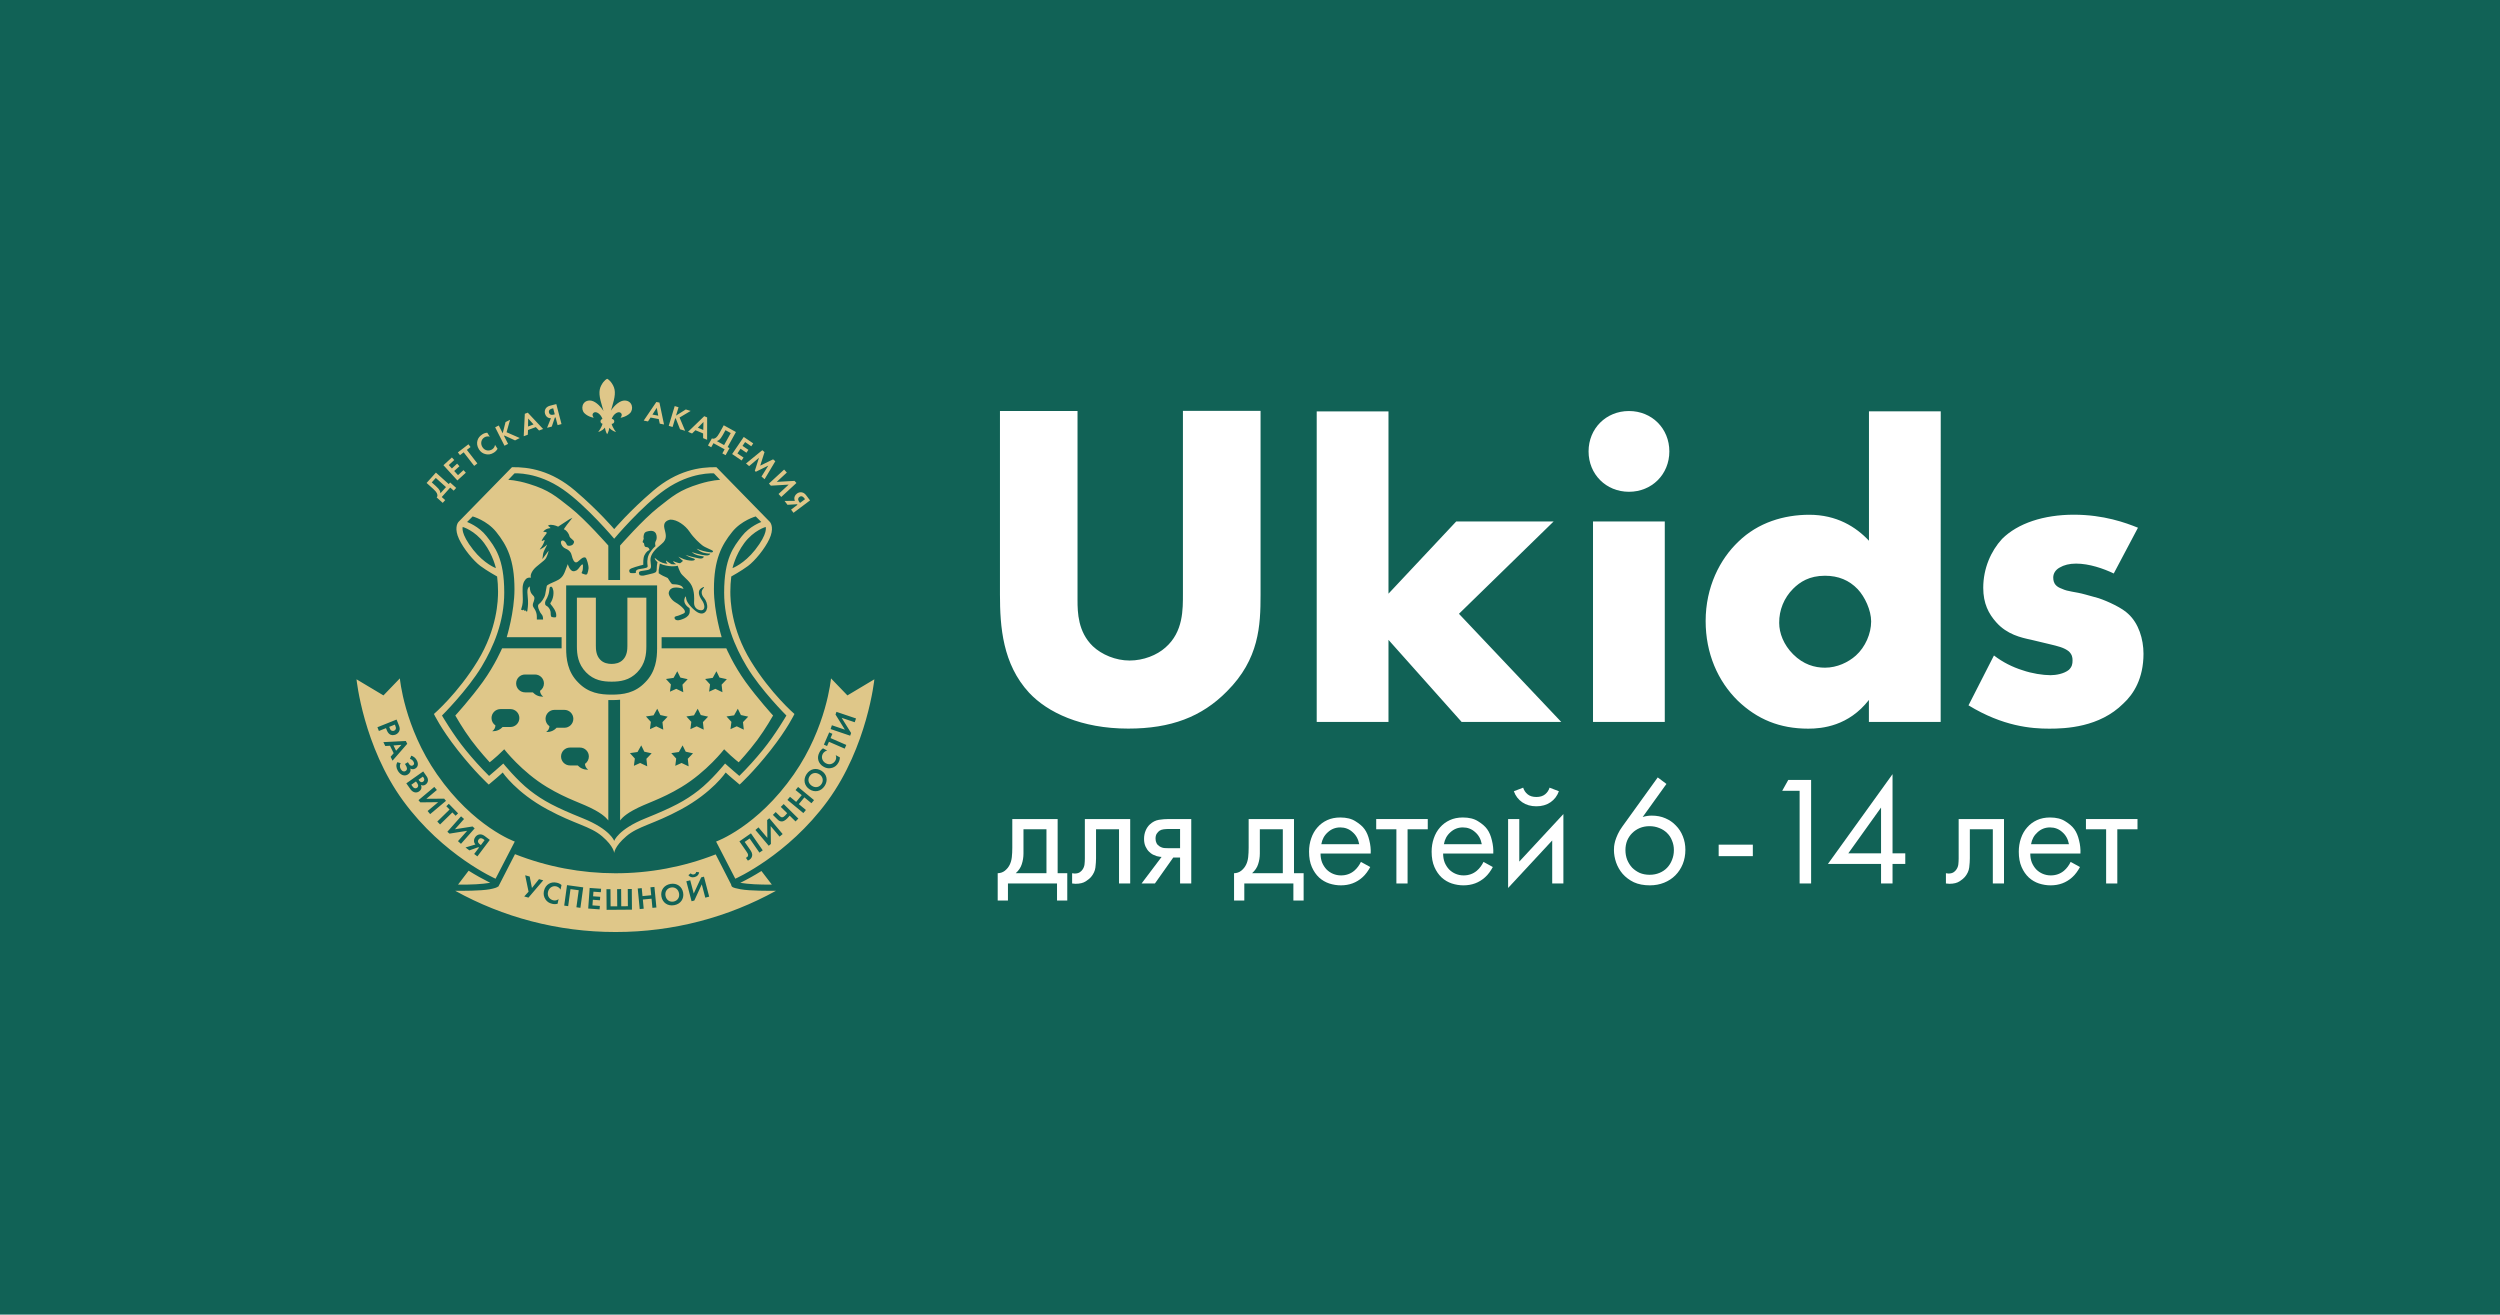
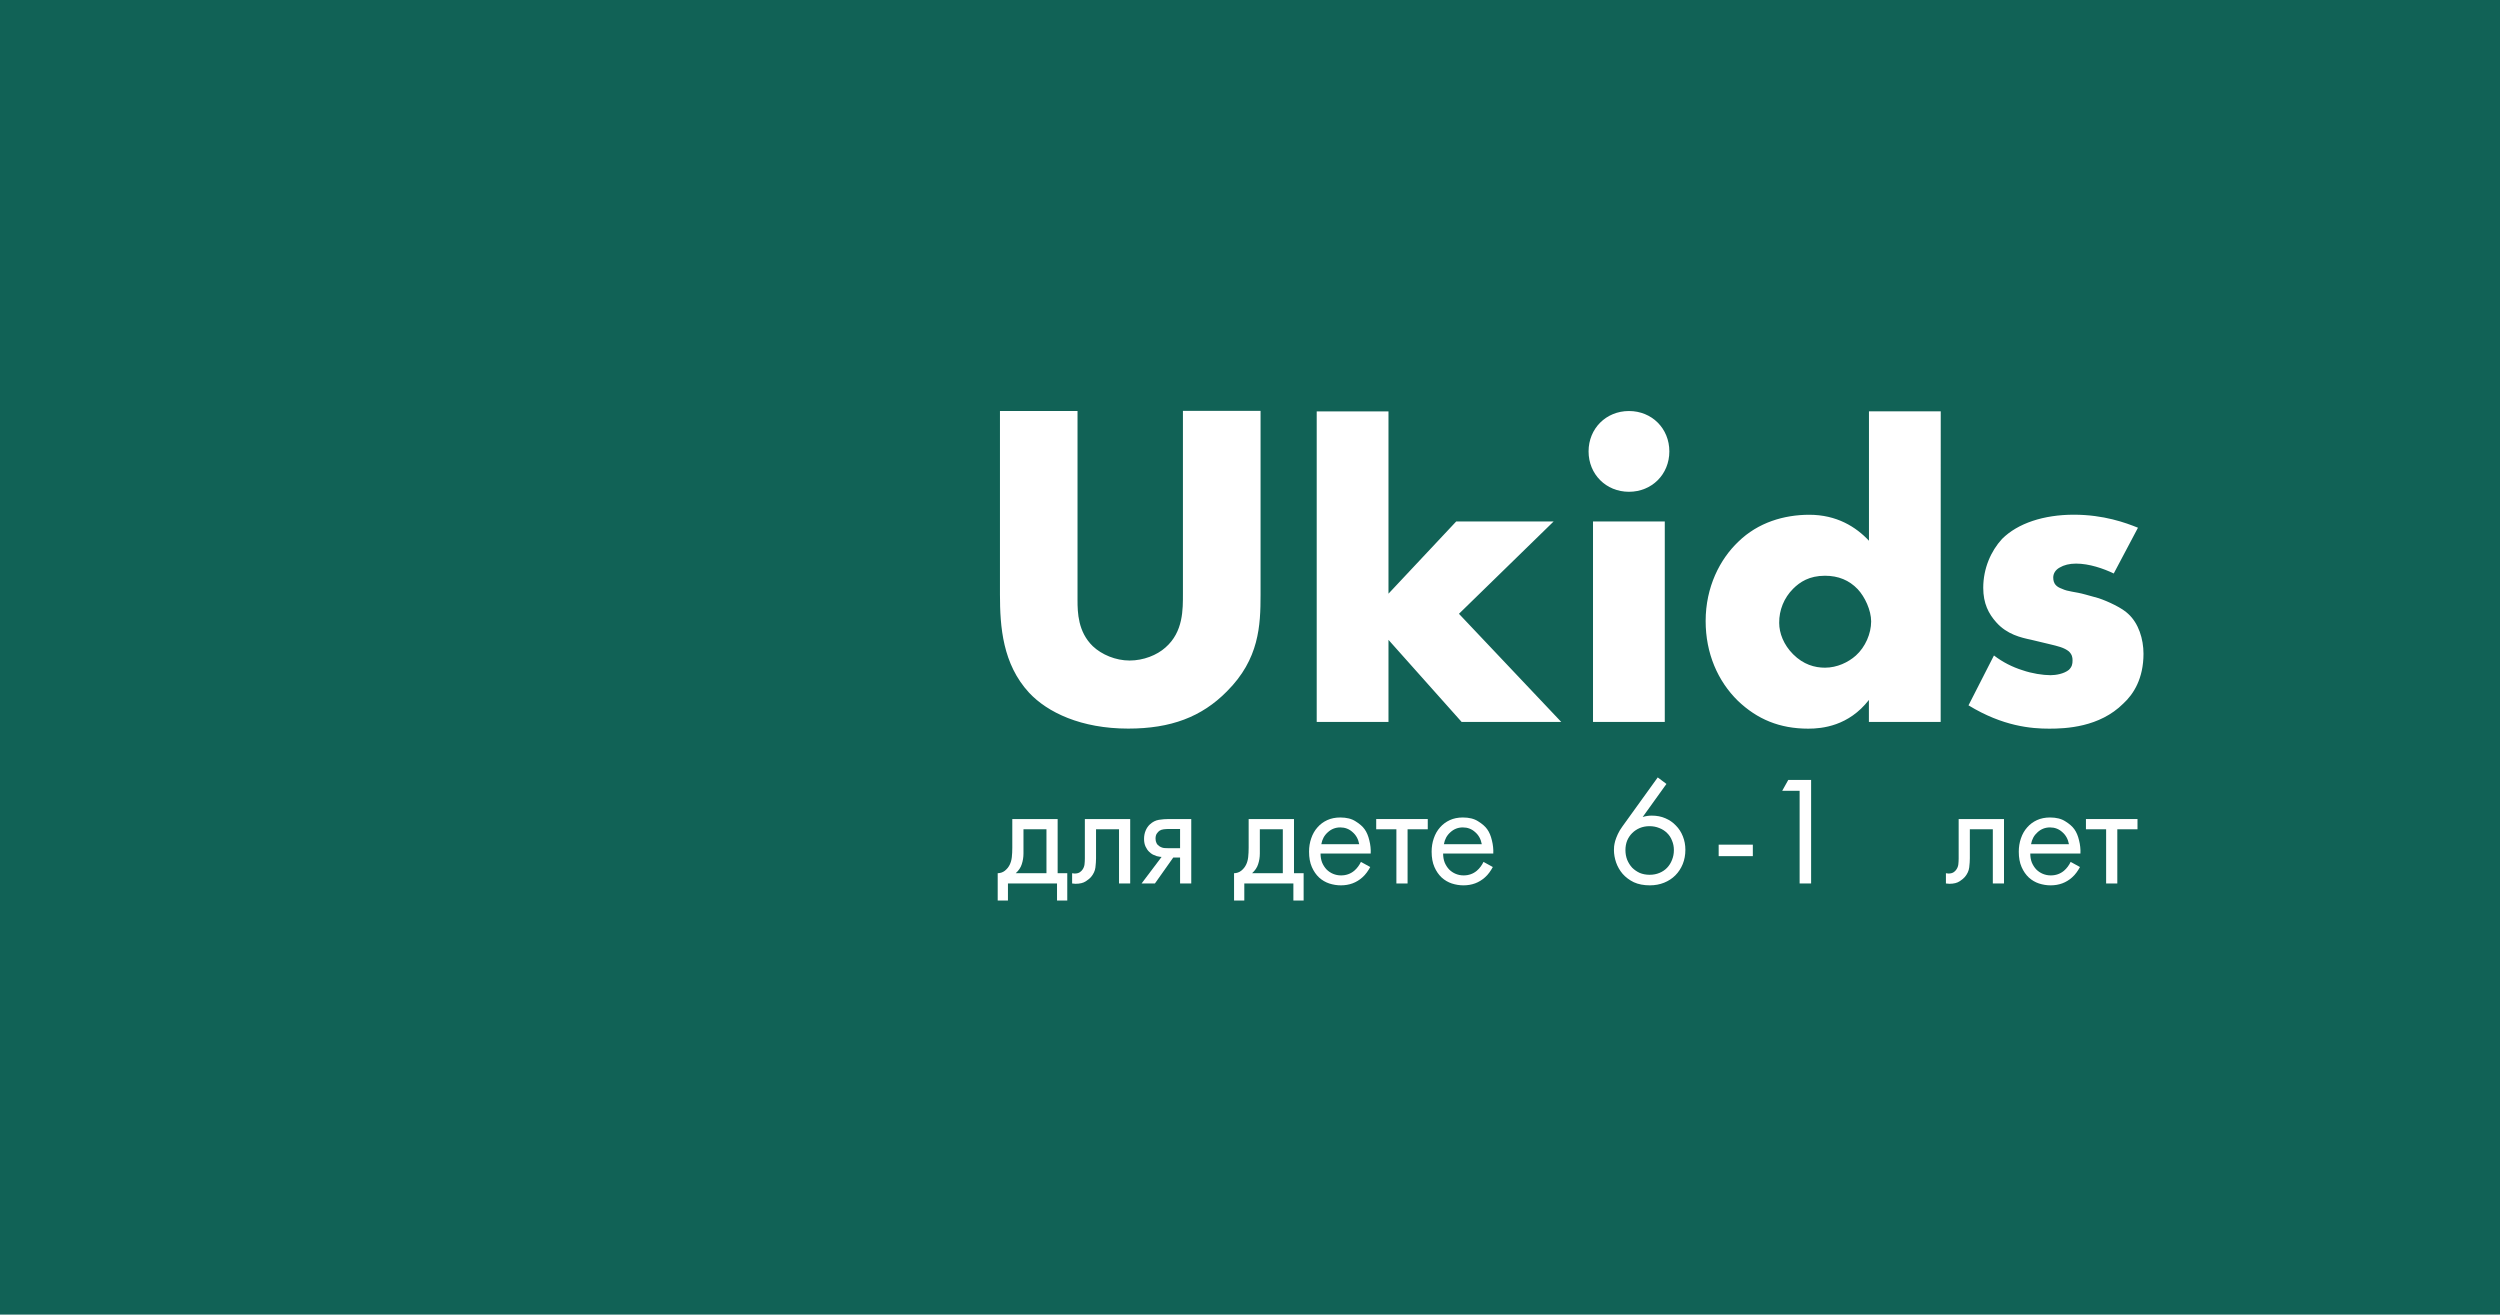
<svg xmlns="http://www.w3.org/2000/svg" width="561" height="295" viewBox="0 0 561 295" fill="none">
  <rect width="561" height="295" fill="#116256" />
-   <path d="M185.712 179.743C176.739 192.001 165 197.184 165 197.184L160.691 188.846C160.691 188.846 169.907 185.587 178.136 173.768C185.524 163.15 186.476 152.227 186.476 152.227L190.16 156.049L196.207 152.436C196.207 152.436 194.684 167.486 185.712 179.743ZM165.925 188.804L167.44 190.986C167.69 191.348 167.926 191.681 167.864 192.001C167.836 192.154 167.746 192.293 167.614 192.376C167.544 192.425 167.461 192.459 167.377 192.487L167.822 193.126C167.94 193.078 168.051 193.015 168.163 192.946C168.531 192.689 168.684 192.404 168.746 192.168C168.927 191.528 168.552 191.014 168.281 190.618L167.106 188.929L168.211 188.158L170.415 191.327L171.158 190.813L168.51 187.005L165.925 188.804ZM172.152 184.024L172.194 188.019L170.206 185.664L169.518 186.247L172.507 189.791L172.993 189.381L172.937 185.372L174.939 187.741L175.627 187.158L172.639 183.614L172.152 184.024ZM175.21 181.071L176.642 182.481C176.496 182.676 176.329 182.863 176.155 183.037C175.905 183.287 175.731 183.378 175.585 183.398C175.307 183.433 175.12 183.266 174.967 183.114L174.07 182.224L173.438 182.863L174.453 183.864C174.71 184.121 175.064 184.399 175.572 184.316C175.731 184.302 176.128 184.177 176.656 183.649C176.809 183.489 177.073 183.19 177.205 183.03L178.518 184.33L179.151 183.69L175.857 180.431L175.21 181.071ZM178.525 177.291L179.908 178.43L178.657 179.945L177.274 178.805L176.697 179.5L180.27 182.453L180.847 181.759L179.255 180.445L180.499 178.931L182.091 180.244L182.668 179.549L179.095 176.596L178.525 177.291ZM181 173.705C180.186 174.928 180.471 176.325 181.646 177.11C182.821 177.895 184.218 177.61 185.031 176.394C185.844 175.178 185.566 173.775 184.391 172.996C183.217 172.218 181.813 172.482 181 173.705ZM183.898 168.8C183.585 169.39 183.467 169.96 183.634 170.592C183.773 171.113 184.141 171.704 184.885 172.1C185.489 172.427 186.087 172.503 186.796 172.281C187.303 172.114 187.783 171.801 188.165 171.093C188.36 170.745 188.464 170.349 188.464 169.953L187.533 169.453C187.693 169.842 187.672 170.28 187.47 170.648C187.102 171.336 186.24 171.774 185.33 171.287C184.572 170.884 184.19 169.995 184.628 169.168C184.836 168.793 185.198 168.522 185.615 168.424L184.683 167.924C184.35 168.146 184.079 168.452 183.898 168.8ZM184.878 167.097L185.594 167.41L186.011 166.451L189.548 167.993L189.91 167.167L186.372 165.624L186.789 164.665L186.073 164.352L184.878 167.097ZM187.7 159.739L187.491 160.343L189.597 163.741L186.678 162.747L186.386 163.602L190.778 165.089L190.987 164.484L188.867 161.08L191.8 162.073L192.092 161.219L187.7 159.739ZM184.35 175.936C183.849 176.686 182.946 176.853 182.167 176.332C181.389 175.811 181.187 174.907 181.688 174.157C182.188 173.406 183.099 173.247 183.877 173.761C184.655 174.275 184.85 175.185 184.35 175.936ZM177.518 114.358L178.949 113.281L178.852 113.149L176.711 113.281L176.058 112.412L178.386 112.384C178.296 112.224 178.247 112.037 178.247 111.856C178.24 111.516 178.4 111.092 178.831 110.765C179.151 110.508 179.568 110.411 179.971 110.487C180.437 110.592 180.736 110.911 180.965 111.224L181.771 112.294L178.06 115.073L177.518 114.358ZM179.366 112.648L179.526 112.857L180.645 112.016L180.478 111.794C180.381 111.662 179.95 111.092 179.394 111.509C178.831 111.94 179.255 112.502 179.366 112.648ZM174.703 110.849L176.982 108.75L172.979 108.986L172.548 108.514L175.954 105.373L176.565 106.04L174.3 108.132L178.289 107.909L178.72 108.382L175.314 111.523L174.703 110.849ZM170.88 106.93L172.409 104.484L169.615 105.86L169.379 105.665L170.317 102.719L168.107 104.595L167.405 104.004L171.061 101.023L171.561 101.447L170.595 104.491L173.48 103.073L173.98 103.497L171.575 107.534L170.88 106.93ZM167.204 99.196L166.62 100.051L167.94 100.947L167.502 101.593L166.182 100.697L165.473 101.746L166.856 102.684L166.418 103.33L164.291 101.885L166.898 98.049L169.024 99.495L168.587 100.141L167.204 99.196ZM163.708 100.551L162.825 102.142L162.095 101.739L162.603 100.829L160.107 99.453L159.6 100.363L158.87 99.96L159.753 98.369C160.038 98.55 160.406 98.411 160.698 98.181C160.886 98.022 161.122 97.757 161.435 97.195L162.408 95.43L165.146 96.945L163.277 100.322L163.708 100.551ZM163.979 97.181L162.797 96.528L162.199 97.612C161.852 98.237 161.616 98.508 161.435 98.668C161.261 98.807 161.067 98.911 160.851 98.974L162.484 99.877L163.979 97.181ZM157.779 98.32V97.264L156.056 96.541L155.298 97.278L154.394 96.896L158.029 93.394L158.683 93.665L158.676 98.689L157.779 98.32ZM156.598 95.972L157.814 96.486L157.856 94.693L156.598 95.972ZM153.748 96.674L152.601 96.326L151.628 93.859L151.496 93.929L150.926 95.819L150.064 95.555L151.406 91.122L152.268 91.386L151.698 93.262L153.894 91.879L154.985 92.213L152.49 93.693L153.748 96.674ZM147.827 94.047L145.992 93.693L145.408 94.568L144.449 94.38L147.284 90.204L147.979 90.337L149.008 95.256L148.049 95.069L147.827 94.047ZM147.375 91.511L146.409 93.026L147.708 93.276L147.375 91.511ZM141.363 92.727C140.494 93.575 139.243 93.755 139.243 93.755C139.243 93.755 139.855 93.019 139.243 92.609C138.659 92.219 137.617 92.956 137.269 94.012H137.276C137.582 93.998 137.832 94.242 137.846 94.54C137.86 94.846 137.617 95.096 137.318 95.11C137.304 95.11 137.29 95.11 137.276 95.11H137.248C137.492 96.048 138.228 96.945 138.228 96.945C138.228 96.945 137.339 96.743 136.741 96C136.588 96.91 136.261 97.417 136.261 97.417H136.227C136.227 97.417 135.886 96.896 135.74 95.958C135.149 96.729 134.239 96.938 134.239 96.938C134.239 96.938 134.969 96.034 135.205 95.096C134.906 95.041 134.705 94.756 134.76 94.464C134.802 94.242 134.969 94.068 135.191 94.019C134.851 92.956 133.808 92.206 133.238 92.602C132.634 93.019 133.238 93.748 133.238 93.748C133.238 93.748 132.001 93.568 131.146 92.72C130.291 91.872 130.555 89.933 132.293 89.871C133.377 89.836 134.628 90.962 135.427 92.227C135.365 91.997 135.282 91.74 135.191 91.434C134.454 89.051 134.267 87.731 134.913 86.494C135.56 85.257 136.248 85 136.248 85C136.248 85 136.936 85.257 137.582 86.494C138.228 87.731 138.041 89.044 137.304 91.434C137.221 91.698 137.151 91.928 137.096 92.136C137.902 90.913 139.139 89.843 140.209 89.878C141.961 89.933 142.232 91.879 141.363 92.727ZM137.825 118.735C137.825 118.735 141.238 114.684 146.582 110.119C151.927 105.554 157.022 104.769 160.761 104.838C161.372 105.45 172.34 116.685 172.715 117.068C173.09 117.45 173.688 118.728 172.646 120.959C171.603 123.189 169.365 125.878 167.85 127.004C166.335 128.13 164.097 129.366 164.097 129.366C163.958 130.499 163.888 131.632 163.888 132.771C163.888 134.613 164.041 141.075 168.475 148.336C172.91 155.597 178.275 160.218 178.275 160.218C178.275 160.218 176.788 163.428 172.924 168.348C169.059 173.267 165.973 176.061 165.973 176.061C165.973 176.061 164.847 175.102 164.166 174.532C163.485 173.962 162.846 173.351 162.846 173.351C162.846 173.351 159.864 177.819 152.838 181.62C146.576 185.01 143.212 185.372 140.536 187.665C137.86 189.958 137.825 191.417 137.825 191.417C137.825 191.417 137.791 189.958 135.115 187.665C132.439 185.372 129.075 185.01 122.813 181.62C115.786 177.819 112.805 173.351 112.805 173.351C112.805 173.351 112.165 173.962 111.484 174.532C110.803 175.102 109.677 176.061 109.677 176.061C109.677 176.061 106.591 173.267 102.727 168.348C98.863 163.428 97.375 160.218 97.375 160.218C97.375 160.218 102.741 155.597 107.175 148.336C111.609 141.075 111.762 134.613 111.762 132.771C111.762 131.632 111.693 130.499 111.554 129.366C111.554 129.366 109.316 128.13 107.801 127.004C106.285 125.878 104.048 123.189 103.005 120.959C101.962 118.728 102.56 117.45 102.936 117.068C103.311 116.685 114.278 105.45 114.89 104.838C118.629 104.769 123.723 105.554 129.068 110.119C134.413 114.684 137.825 118.735 137.825 118.735ZM169.448 123.391C172.416 119.625 171.812 118.249 171.812 118.249C171.812 118.249 169.136 119.013 167.016 121.862C165.007 124.565 164.375 127.49 164.375 127.49C164.375 127.49 166.96 126.545 169.448 123.391ZM106.202 123.391C108.69 126.545 111.276 127.49 111.276 127.49C111.276 127.49 110.643 124.565 108.635 121.862C106.515 119.013 103.839 118.249 103.839 118.249C103.839 118.249 103.234 119.625 106.202 123.391ZM106.063 115.886L104.812 117.137C104.812 117.137 107.446 118.068 109.191 120.333C111.025 122.717 113.152 125.26 113.152 132.98C113.152 139.47 110.789 145.07 108.079 149.587C104.888 154.895 99.182 160.565 99.182 160.565C99.182 160.565 101.671 164.853 104.465 168.278C106.119 170.314 107.884 172.267 109.747 174.115C109.747 174.115 110.581 173.427 111.206 172.864C111.915 172.225 112.944 171.336 112.944 171.336C112.944 171.336 115.946 175.06 118.921 177.381C121.896 179.702 124.655 181.154 130.806 183.635C136.991 186.129 137.825 188.707 137.825 188.707C137.825 188.707 138.659 186.129 144.845 183.635C150.996 181.154 153.755 179.702 156.73 177.381C159.704 175.06 162.707 171.336 162.707 171.336C162.707 171.336 163.735 172.225 164.444 172.864C165.07 173.427 165.904 174.115 165.904 174.115C167.767 172.267 169.532 170.314 171.186 168.278C173.98 164.853 176.468 160.565 176.468 160.565C176.468 160.565 170.762 154.895 167.572 149.587C164.861 145.07 162.498 139.47 162.498 132.98C162.498 125.26 164.625 122.717 166.46 120.333C168.204 118.068 170.838 117.137 170.838 117.137L169.587 115.886C169.587 115.886 166.397 116.755 164.305 119.361C161.908 122.342 160.205 125.58 160.205 132.215C160.205 137.364 161.942 142.986 161.942 142.986H148.466V145.487H162.985C162.985 145.487 164.563 149.198 167.294 152.992C170.025 156.785 173.48 160.565 173.48 160.565C173.48 160.565 171.791 163.553 169.935 166.055C168.079 168.556 165.765 171.058 165.765 171.058C165.765 171.058 164.708 170.238 163.958 169.529C163.263 168.869 162.498 168.139 162.498 168.139C162.498 168.139 158.585 173.198 152.907 176.617C148.139 179.486 145.144 180.133 142.065 181.828C139.764 183.093 139.146 184.121 139.146 184.121V157.022C138.506 157.084 137.874 157.098 137.241 157.098C136.998 157.098 136.748 157.098 136.505 157.091V184.121C136.505 184.121 135.886 183.093 133.586 181.828C130.507 180.133 127.511 179.486 122.743 176.617C117.065 173.198 113.152 168.139 113.152 168.139C113.152 168.139 112.388 168.869 111.693 169.529C110.942 170.238 109.886 171.058 109.886 171.058C109.886 171.058 107.571 168.556 105.716 166.055C103.86 163.553 102.171 160.565 102.171 160.565C102.171 160.565 105.625 156.785 108.357 152.992C111.088 149.198 112.666 145.487 112.666 145.487H126.024V142.986H113.708C113.708 142.986 115.446 137.364 115.446 132.215C115.446 125.58 113.743 122.342 111.345 119.361C109.253 116.755 106.063 115.886 106.063 115.886ZM148.459 122.071C146.993 123.238 145.915 124.433 145.957 125.684C145.999 126.935 146.45 127.657 145.331 127.907C144.212 128.157 143.226 128.018 143.385 128.672C143.441 128.887 143.49 128.998 143.552 129.061C143.608 129.089 143.67 129.109 143.733 129.123C143.809 129.116 143.879 129.13 143.948 129.158C143.962 129.165 143.983 129.172 143.997 129.179C144.143 129.193 144.289 129.186 144.435 129.158C144.782 129.082 145.213 128.977 145.602 128.887C145.693 128.859 145.79 128.831 145.894 128.811C146.944 128.574 147.34 128.491 147.354 127.838C147.368 127.185 147.43 126.65 147.493 126.379C147.521 126.247 147.542 126.177 147.549 126.142C147.201 125.871 147.013 125.586 146.937 125.336C146.763 124.794 147.604 126.163 149.23 126.448C149.376 126.476 149.654 126.497 149.793 126.518C149.668 126.337 149.439 126.101 149.439 125.781C149.439 125.781 150.197 126.372 150.704 126.615C151.051 126.643 151.392 126.643 151.739 126.615C151.489 126.469 151.17 126.247 151.031 125.892C151.031 125.892 152.066 126.386 152.629 126.379C153.31 125.906 153.255 125.823 153.255 125.823C153.255 125.823 153.15 125.864 152.24 124.926C152.156 124.843 153.234 125.503 154.158 125.684C155.089 125.864 155.59 125.844 155.826 125.684C156.062 125.524 155.93 125.378 155.27 125.197C154.61 125.017 153.811 124.503 153.811 124.503C153.811 124.503 154.999 124.912 155.757 125.058C156.514 125.204 156.924 125.364 157.286 125.336C157.647 125.309 157.8 125.218 157.911 124.989C158.022 124.76 157.828 124.968 156.452 124.572C155.778 124.377 155.201 123.877 155.201 123.877C155.951 124.141 156.716 124.35 157.494 124.503C158.683 124.732 158.919 124.648 159.162 124.503C159.405 124.357 159.371 124.225 159.371 124.225C159.371 124.225 158.731 124.266 157.842 124.016C156.952 123.766 156.313 123.113 156.313 123.113C156.313 123.113 157.425 123.613 158.537 123.808C159.482 123.974 159.718 124.002 159.871 123.912C159.968 123.842 160.031 123.759 159.996 123.669C159.899 123.432 158.203 122.883 157.564 122.348C156.924 121.813 155.722 120.785 154.714 119.291C153.797 117.922 151.92 116.546 150.398 116.602C149.39 116.831 148.841 117.38 149.085 118.527C149.328 119.701 149.925 120.903 148.459 122.071ZM144.428 120.959C144.282 121.327 144.219 121.515 144.219 121.515C144.219 121.515 144.185 121.751 144.358 121.793C144.532 121.834 144.532 122.008 144.567 122.209C144.602 122.411 144.629 122.745 145.053 122.765C145.477 122.786 145.596 122.995 145.679 123.182C145.762 123.37 145.832 123.412 145.54 123.53C145.248 123.648 144.574 124.315 144.428 125.197C144.282 126.08 144.386 126.733 144.358 126.726C144.351 126.726 144.185 126.768 143.955 126.83C143.948 126.851 143.941 126.865 143.941 126.865C143.941 126.865 143.872 126.872 143.768 126.879C143.406 126.976 142.954 127.108 142.621 127.212C142.329 127.296 142.044 127.393 141.759 127.511C141.683 127.553 141.606 127.588 141.53 127.622C141.377 127.713 141.266 127.803 141.224 127.907C141.113 128.185 141.363 128.533 141.363 128.533C141.662 128.658 142.1 128.602 142.405 128.602C142.843 128.609 142.683 128.324 142.683 128.324C142.683 128.324 142.593 127.838 143.517 127.699C144.219 127.595 144.748 127.504 144.977 127.421C145.22 127.338 145.38 127.261 145.324 126.935C145.255 126.538 145.13 125.461 145.602 124.433C145.783 124.037 146.437 123.141 146.854 122.765C146.937 122.689 147.02 122.619 147.097 122.55C147.083 122.515 147.076 122.467 147.062 122.418C146.909 121.793 147.104 121.535 147.271 121.167C147.437 120.799 147.674 118.485 145.116 119.291C144.546 119.472 144.484 119.923 144.421 120.333C144.358 120.743 144.504 120.757 144.428 120.959ZM125.941 121.445C126.163 121.139 126.608 121.299 126.914 121.723C127.15 122.05 127.171 122.335 127.407 122.439C127.49 122.453 127.609 122.467 127.734 122.48C128.227 122.46 128.595 122.258 128.721 121.925C128.846 121.584 128.978 121.494 128.304 120.952C127.629 120.41 127.887 120.389 127.609 119.84C127.331 119.291 126.816 118.812 126.566 118.798C126.364 118.791 127.907 116.866 128.456 116.185L127.741 116.546L125.245 118.179C125.245 118.179 124.418 117.762 123.577 117.762C123.279 117.762 122.952 117.971 122.952 117.971C122.952 117.971 123.404 118.291 123.508 118.457C123.612 118.624 123.16 118.346 122.257 118.944L121.909 119.291L122.069 119.374C122.09 119.368 122.104 119.368 122.118 119.361C122.257 119.326 122.799 119.381 122.674 119.639C122.549 119.896 121.979 120.493 121.701 121.028C121.583 121.258 121.527 121.376 121.534 121.41L121.645 121.397C121.694 121.376 121.763 121.341 121.847 121.299C122.187 121.139 122.326 121.091 122.125 121.577C121.916 122.147 121.611 122.675 121.221 123.141C121.18 123.217 121.138 123.293 121.11 123.342C121.388 123.21 122.187 122.8 122.75 122.209C122.834 122.119 122.521 122.821 122.194 123.391C121.868 123.961 121.805 124.711 121.777 124.989C121.77 125.051 121.757 125.114 121.736 125.17C121.729 125.274 121.722 125.371 121.722 125.448C121.757 125.399 121.798 125.343 121.854 125.267C122.326 124.586 122.862 123.967 123.035 123.669C123.209 123.37 122.945 124.44 122.549 125.197C122.153 125.955 120.269 126.976 119.56 128.046C118.851 129.116 119.143 129.644 119.143 129.644C119.143 129.644 118.427 129.464 117.962 129.992C117.496 130.52 117.204 131.257 117.267 132.632C117.329 134.008 117.378 135.085 117.197 135.829C117.017 136.572 116.919 136.801 116.919 136.801L117.267 136.94C117.371 136.933 117.475 136.885 117.545 136.801C117.642 136.669 117.614 137.01 117.614 137.01L117.823 137.079L118.031 136.94V137.149L118.261 137.26C118.295 137.177 118.323 137.093 118.344 137.003C118.365 136.822 118.4 136.558 118.448 136.176C118.552 135.37 118.455 134.057 118.379 133.397C118.302 132.737 118.358 132.208 118.518 131.937C118.678 131.666 118.865 131.59 118.865 131.59C118.865 131.59 118.872 132.549 119.213 133.119C119.553 133.682 120.019 133.758 119.908 134.439C119.797 135.12 119.526 135.384 119.56 135.829C119.595 136.273 119.908 136.468 120.186 137.079C120.464 137.691 120.471 138.212 120.464 138.608C120.457 139.004 120.464 139.025 120.464 139.025H121.861C121.868 138.761 121.854 138.198 121.576 137.913C121.34 137.649 121.159 137.343 121.027 137.017C121.027 137.01 121.02 137.01 121.02 137.01C120.638 136.183 120.644 135.738 121.02 135.481C121.395 135.224 122.174 134.224 122.34 133.397C122.507 132.57 122.653 131.819 122.688 131.521C122.723 131.222 123.849 130.798 124.703 130.409C125.558 130.02 126.232 129.596 126.719 128.394C127.205 127.192 127.414 126.587 127.414 126.587C127.414 126.587 127.831 128.137 128.665 128.185C128.734 128.192 128.804 128.185 128.873 128.178C129.033 128.137 129.186 128.088 129.339 128.018C129.742 127.775 130.006 127.317 130.264 127.004C130.639 126.552 130.799 126.531 130.82 126.935C130.84 127.338 130.778 128.067 130.611 128.324C130.444 128.581 130.458 128.665 130.959 128.811C131.362 128.929 131.605 129.082 131.799 128.734C131.918 128.38 132.05 127.928 132.071 127.56C132.112 126.844 131.702 125.573 131.515 125.267C131.327 124.961 130.861 125.017 130.403 125.406C130.166 125.607 129.937 125.83 129.735 125.976C129.645 126.059 129.548 126.128 129.429 126.17C128.839 126.406 128.463 125.378 128.317 124.711C128.172 124.044 127.817 123.474 126.927 123.113C126.038 122.751 125.718 121.751 125.941 121.445ZM123.716 134.995C124.029 134.418 124.196 133.772 124.203 133.119C124.224 132.174 123.869 131.534 123.577 131.66C123.286 131.785 123.341 131.833 123.23 132.702C123.091 133.786 122.465 134.717 122.465 134.717C122.368 135.064 122.292 134.995 122.326 135.481C122.361 135.968 122.688 135.898 122.952 136.176C123.216 136.454 123.577 136.85 123.577 137.705C123.577 138.58 123.925 138.469 123.925 138.469C124.078 138.525 124.245 138.546 124.411 138.539C124.703 138.525 124.828 138.601 124.828 138.052C124.828 137.121 123.953 136.037 123.647 135.69C123.341 135.342 123.55 135.314 123.716 134.995ZM122.563 164.262C122.563 164.262 123.835 164.401 124.78 163.428C124.822 163.387 124.856 163.352 124.891 163.31H126.649C127.754 163.31 128.658 162.414 128.658 161.302C128.658 160.197 127.761 159.294 126.649 159.294H124.425C123.32 159.294 122.417 160.19 122.417 161.302C122.417 161.969 122.743 162.588 123.299 162.963C123.272 163.491 123.001 163.97 122.563 164.262ZM132.14 169.758C132.14 168.647 131.243 167.75 130.131 167.75H127.907C126.802 167.75 125.899 168.647 125.899 169.758C125.899 170.863 126.795 171.767 127.907 171.767H129.666C129.701 171.801 129.735 171.843 129.77 171.878C130.715 172.851 131.987 172.712 131.987 172.712C131.549 172.42 131.285 171.94 131.264 171.419C131.806 171.044 132.14 170.425 132.14 169.758ZM127.046 131.368V145.494C127.046 147.773 127.337 150.74 129.721 153.124C132.036 155.549 134.712 155.875 137.248 155.875C139.785 155.875 142.461 155.549 144.775 153.124C147.166 150.733 147.451 147.773 147.451 145.494V131.368H127.046ZM142.246 171.85L143.656 171.211L145.241 171.968L145.053 170.273L146.228 169.043L144.588 168.681L143.893 167.264L143.059 168.751L141.356 169.001L142.461 170.217L142.246 171.85ZM149.821 160.816L148.181 160.454L147.486 159.037L146.652 160.524L144.949 160.774L146.054 161.99L145.846 163.623L147.257 162.984L148.841 163.741L148.654 162.046L149.821 160.816ZM150.336 155.215L151.746 154.576L153.331 155.333L153.143 153.638L154.318 152.408L152.678 152.047L151.983 150.629L151.149 152.116L149.446 152.366L150.551 153.582L150.336 155.215ZM151.531 171.85L152.942 171.211L154.526 171.968L154.339 170.273L155.513 169.043L153.873 168.681L153.171 167.264L152.337 168.751L150.634 169.001L151.739 170.217L151.531 171.85ZM158.898 160.816L157.258 160.454L156.563 159.037L155.729 160.524L154.026 160.774L155.131 161.99L154.923 163.623L156.334 162.984L157.918 163.741L157.731 162.046L158.898 160.816ZM159.121 155.215L160.531 154.576L162.116 155.333L161.928 153.638L163.103 152.408L161.463 152.047L160.768 150.629L159.934 152.116L158.231 152.366L159.336 153.582L159.121 155.215ZM163.916 163.623L165.327 162.984L166.912 163.741L166.724 162.046L167.899 160.816L166.258 160.454L165.563 159.037L164.729 160.524L163.027 160.774L164.132 161.99L163.916 163.623ZM150.322 132.361C150.183 132.591 150.071 132.841 150.058 133.049C150.023 133.633 150.697 134.654 151.517 135.134C151.642 135.21 151.767 135.287 151.892 135.37C151.948 135.405 152.004 135.44 152.073 135.481C153.394 136.398 154.228 137.35 153.324 137.705C152.421 138.059 152.302 138.163 151.795 138.261C151.788 138.261 151.788 138.261 151.781 138.261C151.663 138.295 151.552 138.337 151.448 138.4C151.295 138.504 151.302 139.046 151.865 139.164C152.428 139.282 153.088 138.962 153.602 138.747C153.873 138.636 154.172 138.4 154.415 138.156C154.464 138.073 154.513 137.99 154.575 137.913C154.95 137.392 154.714 136.454 154.714 136.454C154.714 136.454 153.255 135.641 153.602 134.369C153.811 133.605 153.873 133.688 154.019 134.508C154.165 135.328 155.541 136.801 156.452 137.357C157.341 137.899 158.099 137.74 158.509 136.982C158.585 136.788 158.648 136.593 158.69 136.391C158.78 135.634 158.453 134.703 157.974 134.161C157.369 133.48 157.327 132.66 157.696 132.215C158.064 131.771 158.175 131.465 157.348 132.007C156.521 132.549 156.757 133.64 157.487 134.647C158.203 135.627 158.328 136.878 157.418 136.94C157.369 136.947 157.32 136.947 157.279 136.94C157.258 136.94 157.237 136.933 157.216 136.933C156.306 136.871 155.715 136.176 155.75 135.203C155.791 134.175 155.847 132.855 155.263 131.521C155.256 131.507 155.249 131.486 155.235 131.465C155.152 131.305 155.062 131.145 154.957 130.979C154.255 129.943 153.074 129.207 152.692 128.463C152.434 127.977 152.226 127.463 152.066 126.935C152.066 126.935 151.343 127.261 149.564 126.935C149.043 126.851 148.542 126.691 148.063 126.462C148.056 126.545 148.014 126.691 147.966 127.004C147.861 127.636 147.757 128.088 147.827 128.324C147.84 128.421 147.82 128.519 147.771 128.602C148.077 128.818 148.542 129.123 148.8 129.228C149.203 129.387 149.842 129.714 149.842 129.714C149.842 129.714 150.197 130.256 150.44 130.638C150.475 130.673 150.509 130.708 150.537 130.756C150.871 131.298 151.093 131.027 151.927 131.173C153.227 131.402 153.234 131.903 153.387 132.146C153.435 132.208 151.26 131.284 150.322 132.361ZM110.456 164.081C110.456 164.081 111.727 164.22 112.673 163.248C112.714 163.206 112.749 163.171 112.777 163.136H114.535C115.64 163.136 116.544 162.24 116.544 161.128C116.544 160.024 115.647 159.12 114.535 159.12H112.304C111.199 159.12 110.296 160.017 110.296 161.128C110.296 161.795 110.622 162.414 111.178 162.789C111.158 163.31 110.893 163.79 110.456 164.081ZM115.821 153.36C115.821 154.465 116.718 155.368 117.83 155.368H119.588C119.623 155.403 119.658 155.444 119.692 155.486C120.638 156.459 121.909 156.32 121.909 156.32C121.472 156.028 121.207 155.549 121.18 155.027C121.729 154.652 122.062 154.034 122.062 153.367C122.062 152.262 121.166 151.359 120.054 151.359H117.83C116.718 151.352 115.821 152.248 115.821 153.36ZM126.358 109.841C120.554 105.804 115.446 106.228 115.446 106.228L114.056 107.687C114.056 107.687 115.759 107.68 118.712 108.59C123.216 109.973 124.703 111.328 128.026 113.941C131.348 116.553 136.505 122.418 136.505 122.418V130.145H139.146V122.418C139.146 122.418 144.303 116.553 147.625 113.941C150.947 111.328 152.434 109.973 156.938 108.59C159.892 107.68 161.595 107.687 161.595 107.687L160.205 106.228C160.205 106.228 155.096 105.804 149.293 109.841C144.004 113.517 137.825 120.889 137.825 120.889C137.825 120.889 131.647 113.517 126.358 109.841ZM145.04 134.119V145.035C145.04 146.8 144.817 148.989 142.996 150.865C141.231 152.686 139.181 152.964 137.248 152.964C135.316 152.964 133.273 152.686 131.501 150.865C129.68 148.989 129.457 146.807 129.457 145.035V134.119H133.711V144.924C133.711 145.723 133.766 147.078 134.677 148.016C135.421 148.815 136.442 148.982 137.248 148.982C138.055 148.982 139.069 148.815 139.82 148.016C140.73 147.078 140.786 145.723 140.786 144.924V134.119H145.04ZM124.669 93.658L124.509 93.7L123.814 95.729L122.764 96L123.626 93.839C123.438 93.859 123.258 93.832 123.084 93.762C122.764 93.637 122.431 93.331 122.299 92.81C122.187 92.414 122.25 91.997 122.472 91.65C122.743 91.254 123.16 91.108 123.536 91.01L124.835 90.677L126.003 95.166L125.127 95.395L124.669 93.658ZM124.14 91.622L123.869 91.692C123.71 91.733 123.021 91.914 123.195 92.581C123.369 93.262 124.057 93.081 124.231 93.04L124.488 92.977L124.14 91.622ZM120.234 95.84L118.483 96.493L118.441 97.549L117.524 97.89L117.767 92.852L118.434 92.602L121.875 96.264L120.964 96.604L120.234 95.84ZM118.525 93.915L118.49 95.708L119.727 95.242L118.525 93.915ZM115.578 98.828L113.173 97.716L113.124 97.855L114.014 99.613L113.208 100.023L111.116 95.888L111.922 95.478L112.805 97.229L113.444 94.714L114.459 94.2L113.673 96.993L116.641 98.293L115.578 98.828ZM110.845 101.558C110.164 101.996 109.594 102.031 109.066 101.934C108.336 101.788 107.856 101.426 107.481 100.843C107.029 100.134 106.994 99.439 107.126 98.911C107.286 98.279 107.669 97.834 108.225 97.473C108.558 97.257 108.94 97.125 109.337 97.097L109.907 97.987C109.496 97.869 109.052 97.924 108.683 98.154C107.898 98.654 107.801 99.627 108.266 100.349C108.822 101.211 109.788 101.253 110.442 100.836C110.796 100.613 111.032 100.238 111.081 99.821L111.651 100.711C111.463 101.058 111.185 101.343 110.845 101.558ZM107.119 103.997L106.404 104.546L104.048 101.496L103.22 102.135L102.748 101.517L105.118 99.696L105.59 100.315L104.763 100.954L107.119 103.997ZM102.574 104.039L103.102 104.616L101.921 105.693L102.776 106.624L104.006 105.498L104.534 106.075L102.637 107.812L99.509 104.393L101.406 102.656L101.935 103.233L100.705 104.359L101.406 105.123L102.574 104.039ZM101.01 108.271L102.366 109.487L101.81 110.105L101.031 109.41L99.127 111.53L99.905 112.224L99.349 112.843L97.994 111.627C98.237 111.391 98.182 111.001 98.022 110.661C97.91 110.439 97.702 110.154 97.229 109.723L95.728 108.375L97.82 106.047L100.691 108.625L101.01 108.271ZM97.792 107.249L96.889 108.25L97.806 109.077C98.341 109.556 98.55 109.848 98.661 110.063C98.758 110.258 98.821 110.48 98.828 110.696L100.079 109.306L97.792 107.249ZM115.515 188.846L111.206 197.184C111.206 197.184 99.467 192.001 90.495 179.743C81.522 167.486 80 152.436 80 152.436L86.047 156.049L89.73 152.227C89.73 152.227 90.682 163.15 98.07 173.768C106.299 185.587 115.515 188.846 115.515 188.846ZM105.326 190.826L107.349 190.104L107.481 190.201L106.404 191.632L107.126 192.174L109.913 188.471L108.843 187.665C108.53 187.429 108.155 187.199 107.682 187.234C107.272 187.269 106.904 187.484 106.668 187.818C106.348 188.249 106.313 188.7 106.411 189.027C106.466 189.207 106.563 189.367 106.689 189.499L104.458 190.173L105.326 190.826ZM100.864 187.067L104.826 186.435L102.769 188.756L103.443 189.353L106.515 185.886L106.035 185.462L102.088 186.088L104.131 183.781L103.457 183.183L100.385 186.65L100.864 187.067ZM98.751 185.01L101.511 182.314L102.24 183.058L102.797 182.516L100.711 180.376L100.155 180.918L100.885 181.661L98.126 184.357L98.751 185.01ZM89.494 162.72L88.993 161.469L84.691 163.192L85.025 164.033L86.617 163.394L86.832 163.936C87.034 164.429 87.319 164.728 87.652 164.874C88.111 165.068 88.59 164.908 88.757 164.846C89.153 164.693 89.466 164.387 89.619 163.991C89.772 163.56 89.689 163.206 89.494 162.72ZM91.065 166.277L86.026 166.534L86.457 167.41L87.513 167.347L88.34 169.022L87.652 169.821L88.083 170.696L91.384 166.91L91.065 166.277ZM93.476 170.523C93.219 170.064 92.788 169.724 92.281 169.578L91.989 170.3C92.427 170.384 92.67 170.717 92.781 170.912C93.011 171.294 92.948 171.579 92.656 171.753C92.33 171.947 91.996 171.801 91.753 171.391L91.537 171.037L90.87 171.433L91.085 171.787C91.28 172.107 91.544 172.698 90.995 173.024C90.696 173.205 90.272 173.149 89.946 172.614C89.723 172.239 89.626 171.697 89.932 171.252L89.146 171.037C88.847 171.607 88.875 172.288 89.292 172.983C89.841 173.9 90.731 174.268 91.489 173.816C91.975 173.531 92.246 173.031 92.072 172.461C92.42 172.67 92.858 172.67 93.205 172.448C93.845 172.072 93.956 171.329 93.476 170.523ZM95.624 174.046L94.964 173.108L91.176 175.783L92.072 177.054C92.309 177.388 92.601 177.687 93.059 177.798C93.407 177.874 93.768 177.798 94.053 177.582C94.255 177.444 94.519 177.186 94.567 176.811C94.602 176.582 94.561 176.353 94.456 176.151C94.797 176.318 95.2 176.283 95.499 176.054C95.805 175.845 95.999 175.519 96.034 175.15C96.069 174.657 95.777 174.254 95.624 174.046ZM97.459 176.582L93.907 179.556L94.317 180.049L98.328 180.008L95.951 181.995L96.528 182.69L100.079 179.709L99.669 179.215L95.673 179.25L98.036 177.27L97.459 176.582ZM94.964 175.394C94.484 175.734 94.144 175.283 94.067 175.171L93.921 174.963L94.894 174.275L95.047 174.49C95.249 174.789 95.304 175.144 94.964 175.394ZM93.588 176.77C93.414 176.902 93.184 176.936 92.983 176.846C92.767 176.749 92.621 176.547 92.524 176.415L92.302 176.096L93.344 175.359L93.539 175.63C93.65 175.79 93.782 175.977 93.824 176.186C93.866 176.408 93.775 176.637 93.588 176.77ZM90.085 167.139L88.882 168.466L88.299 167.278L90.085 167.139ZM88.43 163.97C88.236 164.054 88.02 164.04 87.833 163.942C87.624 163.817 87.541 163.609 87.478 163.449L87.339 163.109L88.604 162.601L88.722 162.893C88.806 163.095 88.875 163.317 88.827 163.539C88.771 163.734 88.625 163.894 88.43 163.97ZM108.523 188.353L108.746 188.52L107.905 189.638L107.696 189.478C107.55 189.367 106.987 188.943 107.404 188.381C107.821 187.825 108.384 188.249 108.523 188.353ZM102.783 198.505L105.16 195.385C106.716 196.364 108.336 197.268 110.004 198.102C108.072 198.414 105.827 198.539 102.783 198.505ZM170.866 195.454L173.202 198.505C170.227 198.532 168.017 198.407 166.119 198.109C167.76 197.296 169.337 196.413 170.866 195.454ZM111.769 198.942C111.783 198.949 111.804 198.956 111.818 198.97L111.908 198.796C111.936 198.755 111.957 198.706 111.978 198.664L115.564 191.674C130.034 197.372 146.124 197.393 160.601 191.723L164.048 198.449C164.048 198.518 164.062 198.588 164.097 198.651C164.236 198.921 164.027 199.165 166.182 199.554C168.309 199.936 172.659 199.894 174.119 199.901C163.45 205.794 151.19 209.143 138.138 209.143C125.086 209.143 112.826 205.794 102.157 199.901C103.783 199.901 107.849 199.922 109.886 199.554C111.039 199.338 111.533 199.137 111.769 198.942ZM156.222 195.656C156.181 196.066 155.805 196.184 155.722 196.205C155.639 196.225 155.256 196.316 155.013 195.975L154.471 196.378C154.77 196.788 155.263 196.976 155.875 196.816C156.486 196.656 156.827 196.253 156.89 195.746L156.222 195.656ZM155.187 202.243L155.805 202.083L157.48 198.442L158.266 201.437L159.141 201.208L157.967 196.726L157.348 196.886L155.673 200.513L154.888 197.532L154.012 197.761L155.187 202.243ZM148.424 201.173C148.668 202.563 149.835 203.382 151.281 203.125C152.726 202.868 153.54 201.701 153.296 200.311C153.053 198.921 151.878 198.095 150.44 198.352C149.001 198.609 148.174 199.783 148.424 201.173ZM143.552 203.994L144.449 203.911L144.254 201.854L146.207 201.666L146.402 203.723L147.298 203.64L146.854 199.026L145.957 199.109L146.131 200.895L144.178 201.082L144.004 199.297L143.107 199.38L143.552 203.994ZM136.122 204.168L141.808 204.126L141.773 199.491L140.869 199.498L140.897 203.355L139.41 203.369L139.382 199.512L138.479 199.519L138.506 203.376L137.019 203.389L136.991 199.533L136.088 199.54L136.122 204.168ZM134.552 204.063L134.607 203.285L132.946 203.167L133.037 201.909L134.628 202.021L134.684 201.242L133.092 201.131L133.169 200.096L134.83 200.214L134.885 199.436L132.321 199.255L131.994 203.876L134.552 204.063ZM127.497 203.341L128.019 199.519L129.867 199.769L129.346 203.591L130.243 203.716L130.875 199.123L127.24 198.623L126.608 203.216L127.497 203.341ZM122.424 201.847C122.73 202.285 123.16 202.66 123.953 202.827C124.342 202.917 124.745 202.903 125.127 202.799L125.343 201.763C125.016 202.027 124.585 202.132 124.175 202.034C123.411 201.875 122.75 201.166 122.966 200.165C123.14 199.331 123.89 198.706 124.801 198.894C125.218 198.991 125.579 199.255 125.788 199.63L126.003 198.595C125.697 198.338 125.336 198.157 124.947 198.081C124.293 197.942 123.71 197.99 123.153 198.331C122.688 198.609 122.229 199.13 122.055 199.957C121.923 200.631 122.007 201.228 122.424 201.847ZM118.587 201.43L121.902 197.546L120.95 197.282L119.366 199.262L118.865 196.698L117.851 196.413L118.608 200.096L117.635 201.166L118.587 201.43ZM150.579 199.158C151.468 198.998 152.212 199.547 152.379 200.471C152.546 201.395 152.024 202.153 151.135 202.312C150.245 202.472 149.502 201.93 149.335 201.006C149.168 200.082 149.689 199.318 150.579 199.158Z" fill="#DFC789" />
  <path d="M224.39 92.204V133.406C224.39 140.646 224.987 149.002 230.927 155.446C235.06 159.869 242.608 163.497 253.171 163.497C262.739 163.497 269.674 160.879 275.323 155.14C282.579 147.9 282.87 140.355 282.87 133.406V92.204H265.449V133.115C265.449 136.743 265.556 141.778 261.53 145.298C259.616 147.013 256.6 148.222 253.477 148.222C250.354 148.222 247.231 146.906 245.225 145.008C241.903 141.793 241.796 137.462 241.796 134.646V92.234H224.39V92.204ZM295.47 92.296V161.997H311.575V143.584L327.986 161.997H350.337L327.389 137.738L348.638 117.014H326.777L311.575 133.222V92.311H295.47V92.296ZM357.471 117.014V161.997H373.576V117.014H357.471ZM356.476 101.295C356.476 106.422 360.395 110.356 365.539 110.356C370.683 110.356 374.602 106.438 374.602 101.295C374.602 96.153 370.683 92.234 365.539 92.234C360.395 92.234 356.476 96.168 356.476 101.295ZM435.502 92.296H419.396V121.345C416.472 118.223 412.155 115.514 406.001 115.514C400.367 115.514 394.519 117.228 390.095 121.544C385.961 125.463 382.747 131.707 382.747 139.36C382.747 146.615 385.472 152.844 389.988 157.267C394.32 161.4 399.342 163.512 405.787 163.512C408.91 163.512 414.85 162.915 419.381 157.068V161.997H435.486L435.502 92.296ZM409.522 149.829C407.21 149.829 404.684 149.125 402.373 146.814C400.26 144.702 399.25 142.084 399.25 139.773C399.219 136.911 400.337 134.156 402.373 132.12C403.888 130.605 406.001 129.197 409.522 129.197C412.538 129.197 414.957 130.207 416.87 132.212C418.478 133.926 419.886 136.942 419.886 139.452C419.886 142.176 418.585 145.191 416.457 147.105C414.758 148.62 412.247 149.829 409.522 149.829ZM441.732 158.278C449.479 163.007 455.832 163.512 459.858 163.512C463.578 163.512 471.126 163.206 476.469 157.88C478.78 155.767 481 152.247 481 146.707C481 143.385 479.898 139.865 477.571 137.753C476.27 136.452 473.039 134.937 470.927 134.233L468.003 133.421C465.492 132.717 464.175 132.824 462.66 132.105C461.558 131.707 460.746 131.095 460.746 129.595C460.746 128.692 461.251 127.881 462.155 127.376C463.165 126.779 464.374 126.473 465.875 126.473C468.799 126.473 472.014 127.575 474.325 128.692L479.76 118.422C477.035 117.32 472.105 115.499 465.369 115.499C458.633 115.499 452.785 117.412 449.264 120.932C446.754 123.656 445.039 127.575 445.039 131.906C445.039 135.426 446.249 137.738 447.963 139.651C450.382 142.375 453.505 143.079 455.817 143.569L460.042 144.579C461.649 144.977 463.165 145.283 464.267 146.186C464.971 146.89 465.079 147.487 465.079 148.191C465.079 149.002 464.971 149.599 464.267 150.303C463.165 151.206 461.343 151.512 460.134 151.512C458.419 151.512 455.908 151.115 453.888 150.41C451.561 149.691 449.387 148.574 447.443 147.089L441.732 158.278Z" fill="white" />
  <path d="M237.335 183.792V195.953H239.495V202.086H237.195V198.253H226.184V202.086H223.884V195.953C224.511 195.93 225.045 195.744 225.487 195.396C225.951 195.024 226.311 194.583 226.567 194.071C226.822 193.56 226.985 192.98 227.055 192.329C227.124 191.679 227.159 190.982 227.159 190.238V183.792H237.335ZM234.826 186.091H229.668V191.528C229.668 192.364 229.54 193.165 229.285 193.932C229.053 194.675 228.6 195.349 227.926 195.953H234.826V186.091Z" fill="white" />
  <path d="M253.616 198.253H251.107V186.091H245.95V192.608C245.95 193.212 245.904 193.897 245.811 194.664C245.718 195.407 245.392 196.116 244.835 196.789C244.603 197.068 244.208 197.394 243.65 197.765C243.093 198.137 242.326 198.323 241.35 198.323C241.234 198.323 241.106 198.311 240.967 198.288C240.827 198.288 240.7 198.276 240.584 198.253V195.953C240.816 196 241.002 196.023 241.141 196.023C241.606 196.023 241.989 195.93 242.291 195.744C242.593 195.535 242.814 195.314 242.953 195.082C243.185 194.734 243.325 194.35 243.371 193.932C243.418 193.491 243.441 193.049 243.441 192.608V183.792H253.616V198.253Z" fill="white" />
  <path d="M260.662 192.294C260.616 192.294 260.488 192.283 260.279 192.259C260.093 192.236 259.861 192.19 259.582 192.12C259.326 192.027 259.036 191.911 258.711 191.772C258.409 191.609 258.13 191.4 257.875 191.144C257.573 190.865 257.305 190.482 257.073 189.994C256.841 189.506 256.725 188.926 256.725 188.252C256.725 187.578 256.841 186.963 257.073 186.405C257.305 185.847 257.619 185.383 258.014 185.011C258.641 184.43 259.326 184.082 260.07 183.966C260.813 183.85 261.545 183.792 262.265 183.792H267.318V198.253H264.809V192.434H263.276L259.164 198.253H256.167L260.662 192.294ZM264.809 186.022H262.474C261.963 186.022 261.522 186.045 261.15 186.091C260.778 186.138 260.465 186.242 260.209 186.405C260 186.544 259.791 186.765 259.582 187.067C259.396 187.346 259.303 187.718 259.303 188.182C259.303 188.972 259.605 189.553 260.209 189.925C260.581 190.157 260.964 190.285 261.359 190.308C261.777 190.331 262.137 190.343 262.439 190.343H264.809V186.022Z" fill="white" />
  <path d="M290.373 183.792V195.953H292.534V202.086H290.234V198.253H279.222V202.086H276.922V195.953C277.549 195.93 278.084 195.744 278.525 195.396C278.99 195.024 279.35 194.583 279.605 194.071C279.861 193.56 280.023 192.98 280.093 192.329C280.163 191.679 280.198 190.982 280.198 190.238V183.792H290.373ZM287.864 186.091H282.707V191.528C282.707 192.364 282.579 193.165 282.323 193.932C282.091 194.675 281.638 195.349 280.964 195.953H287.864V186.091Z" fill="white" />
  <path d="M307.482 194.559C307.272 194.954 307.017 195.361 306.715 195.779C306.413 196.197 306.076 196.569 305.704 196.894C304.38 198.079 302.777 198.671 300.895 198.671C300.013 198.671 299.141 198.532 298.282 198.253C297.446 197.974 296.691 197.533 296.017 196.929C295.343 196.302 294.797 195.512 294.379 194.559C293.961 193.607 293.752 192.457 293.752 191.109C293.752 190.041 293.914 189.042 294.24 188.113C294.565 187.16 295.03 186.347 295.634 185.673C296.238 184.976 296.969 184.43 297.829 184.035C298.688 183.641 299.664 183.443 300.756 183.443C302.173 183.443 303.323 183.733 304.206 184.314C305.112 184.872 305.786 185.464 306.227 186.091C306.692 186.742 307.04 187.567 307.272 188.566C307.528 189.565 307.633 190.552 307.586 191.528H296.33C296.33 192.271 296.447 192.945 296.679 193.549C296.934 194.153 297.271 194.675 297.69 195.117C298.108 195.535 298.596 195.86 299.153 196.093C299.711 196.325 300.303 196.441 300.93 196.441C302.069 196.441 303.056 196.093 303.892 195.396C304.218 195.117 304.508 194.803 304.763 194.455C305.019 194.106 305.228 193.758 305.391 193.409L307.482 194.559ZM305.007 189.437C304.798 188.298 304.299 187.392 303.509 186.719C302.742 186.022 301.825 185.673 300.756 185.673C299.687 185.673 298.758 186.033 297.968 186.754C297.178 187.45 296.691 188.345 296.505 189.437H305.007Z" fill="white" />
  <path d="M315.86 186.091V198.253H313.351V186.091H308.821V183.792H320.39V186.091H315.86Z" fill="white" />
  <path d="M334.988 194.559C334.779 194.954 334.523 195.361 334.221 195.779C333.919 196.197 333.582 196.569 333.21 196.894C331.886 198.079 330.283 198.671 328.402 198.671C327.519 198.671 326.648 198.532 325.788 198.253C324.952 197.974 324.197 197.533 323.523 196.929C322.849 196.302 322.303 195.512 321.885 194.559C321.467 193.607 321.258 192.457 321.258 191.109C321.258 190.041 321.42 189.042 321.746 188.113C322.071 187.16 322.536 186.347 323.14 185.673C323.744 184.976 324.475 184.43 325.335 184.035C326.195 183.641 327.17 183.443 328.262 183.443C329.679 183.443 330.829 183.733 331.712 184.314C332.618 184.872 333.292 185.464 333.733 186.091C334.198 186.742 334.546 187.567 334.779 188.566C335.034 189.565 335.139 190.552 335.092 191.528H323.837C323.837 192.271 323.953 192.945 324.185 193.549C324.441 194.153 324.777 194.675 325.196 195.117C325.614 195.535 326.102 195.86 326.659 196.093C327.217 196.325 327.809 196.441 328.436 196.441C329.575 196.441 330.562 196.093 331.398 195.396C331.724 195.117 332.014 194.803 332.27 194.455C332.525 194.106 332.734 193.758 332.897 193.409L334.988 194.559ZM332.513 189.437C332.304 188.298 331.805 187.392 331.015 186.719C330.248 186.022 329.331 185.673 328.262 185.673C327.193 185.673 326.264 186.033 325.474 186.754C324.684 187.45 324.197 188.345 324.011 189.437H332.513Z" fill="white" />
-   <path d="M340.927 183.792V193.34L350.824 182.676V198.253H348.315V188.6L338.418 199.264V183.792H340.927ZM341.798 176.752C341.984 177.356 342.321 177.856 342.809 178.251C343.297 178.646 343.947 178.843 344.76 178.843C345.573 178.843 346.224 178.646 346.712 178.251C347.2 177.856 347.536 177.356 347.722 176.752L349.813 177.554C349.441 178.599 348.814 179.424 347.931 180.028C347.049 180.632 345.992 180.934 344.76 180.934C343.529 180.934 342.472 180.632 341.589 180.028C340.706 179.424 340.079 178.599 339.708 177.554L341.798 176.752Z" fill="white" />
  <path d="M373.948 175.916L368.616 183.339C369.267 183.129 369.952 183.025 370.672 183.025C371.787 183.025 372.798 183.222 373.704 183.617C374.633 184.012 375.423 184.558 376.073 185.255C376.747 185.929 377.27 186.742 377.642 187.694C378.013 188.624 378.199 189.623 378.199 190.691C378.199 191.853 378.002 192.921 377.607 193.897C377.212 194.873 376.654 195.721 375.934 196.441C375.237 197.138 374.401 197.684 373.425 198.079C372.449 198.474 371.381 198.671 370.219 198.671C368.848 198.671 367.652 198.439 366.63 197.974C365.631 197.486 364.795 196.859 364.121 196.093C363.47 195.326 362.983 194.478 362.657 193.549C362.332 192.596 362.169 191.667 362.169 190.761C362.169 190.552 362.181 190.273 362.204 189.925C362.251 189.553 362.332 189.146 362.448 188.705C362.588 188.24 362.785 187.729 363.041 187.172C363.296 186.614 363.645 186.033 364.086 185.429L371.996 174.452L373.948 175.916ZM370.184 196.302C370.974 196.302 371.706 196.162 372.38 195.883C373.053 195.605 373.623 195.221 374.087 194.734C374.575 194.222 374.947 193.63 375.202 192.956C375.481 192.283 375.62 191.551 375.62 190.761C375.62 189.994 375.481 189.286 375.202 188.635C374.947 187.962 374.575 187.392 374.087 186.928C373.599 186.44 373.019 186.068 372.345 185.813C371.671 185.534 370.939 185.394 370.149 185.394C369.36 185.394 368.628 185.534 367.954 185.813C367.304 186.091 366.734 186.475 366.247 186.963C365.782 187.427 365.41 187.985 365.131 188.635C364.876 189.286 364.748 189.994 364.748 190.761C364.748 191.528 364.876 192.248 365.131 192.921C365.41 193.595 365.782 194.188 366.247 194.699C366.734 195.187 367.304 195.581 367.954 195.883C368.628 196.162 369.371 196.302 370.184 196.302Z" fill="white" />
  <path d="M385.669 189.541H393.335V192.12H385.669V189.541Z" fill="white" />
  <path d="M403.835 177.449H399.932L401.291 175.01H406.414V198.253H403.835V177.449Z" fill="white" />
-   <path d="M424.686 191.493H427.544V193.862H424.686V198.253H422.108V193.862H410.19L424.686 173.721V191.493ZM422.108 191.493V181.213L414.755 191.493H422.108Z" fill="white" />
  <path d="M449.698 198.253H447.189V186.091H442.032V192.608C442.032 193.212 441.985 193.897 441.892 194.664C441.799 195.407 441.474 196.116 440.917 196.789C440.684 197.068 440.289 197.394 439.732 197.765C439.174 198.137 438.408 198.323 437.432 198.323C437.316 198.323 437.188 198.311 437.049 198.288C436.909 198.288 436.781 198.276 436.665 198.253V195.953C436.898 196 437.083 196.023 437.223 196.023C437.687 196.023 438.071 195.93 438.373 195.744C438.675 195.535 438.895 195.314 439.035 195.082C439.267 194.734 439.407 194.35 439.453 193.932C439.499 193.491 439.523 193.049 439.523 192.608V183.792H449.698V198.253Z" fill="white" />
  <path d="M466.745 194.559C466.536 194.954 466.28 195.361 465.978 195.779C465.676 196.197 465.34 196.569 464.968 196.894C463.644 198.079 462.041 198.671 460.159 198.671C459.276 198.671 458.405 198.532 457.545 198.253C456.709 197.974 455.954 197.533 455.28 196.929C454.607 196.302 454.061 195.512 453.643 194.559C453.224 193.607 453.015 192.457 453.015 191.109C453.015 190.041 453.178 189.042 453.503 188.113C453.828 187.16 454.293 186.347 454.897 185.673C455.501 184.976 456.233 184.43 457.092 184.035C457.952 183.641 458.928 183.443 460.02 183.443C461.437 183.443 462.587 183.733 463.469 184.314C464.375 184.872 465.049 185.464 465.491 186.091C465.955 186.742 466.304 187.567 466.536 188.566C466.792 189.565 466.896 190.552 466.85 191.528H455.594C455.594 192.271 455.71 192.945 455.942 193.549C456.198 194.153 456.535 194.675 456.953 195.117C457.371 195.535 457.859 195.86 458.417 196.093C458.974 196.325 459.567 196.441 460.194 196.441C461.332 196.441 462.319 196.093 463.156 195.396C463.481 195.117 463.771 194.803 464.027 194.455C464.283 194.106 464.492 193.758 464.654 193.409L466.745 194.559ZM464.271 189.437C464.062 188.298 463.562 187.392 462.773 186.719C462.006 186.022 461.088 185.673 460.02 185.673C458.951 185.673 458.022 186.033 457.232 186.754C456.442 187.45 455.954 188.345 455.768 189.437H464.271Z" fill="white" />
  <path d="M475.124 186.091V198.253H472.615V186.091H468.085V183.792H479.654V186.091H475.124Z" fill="white" />
</svg>